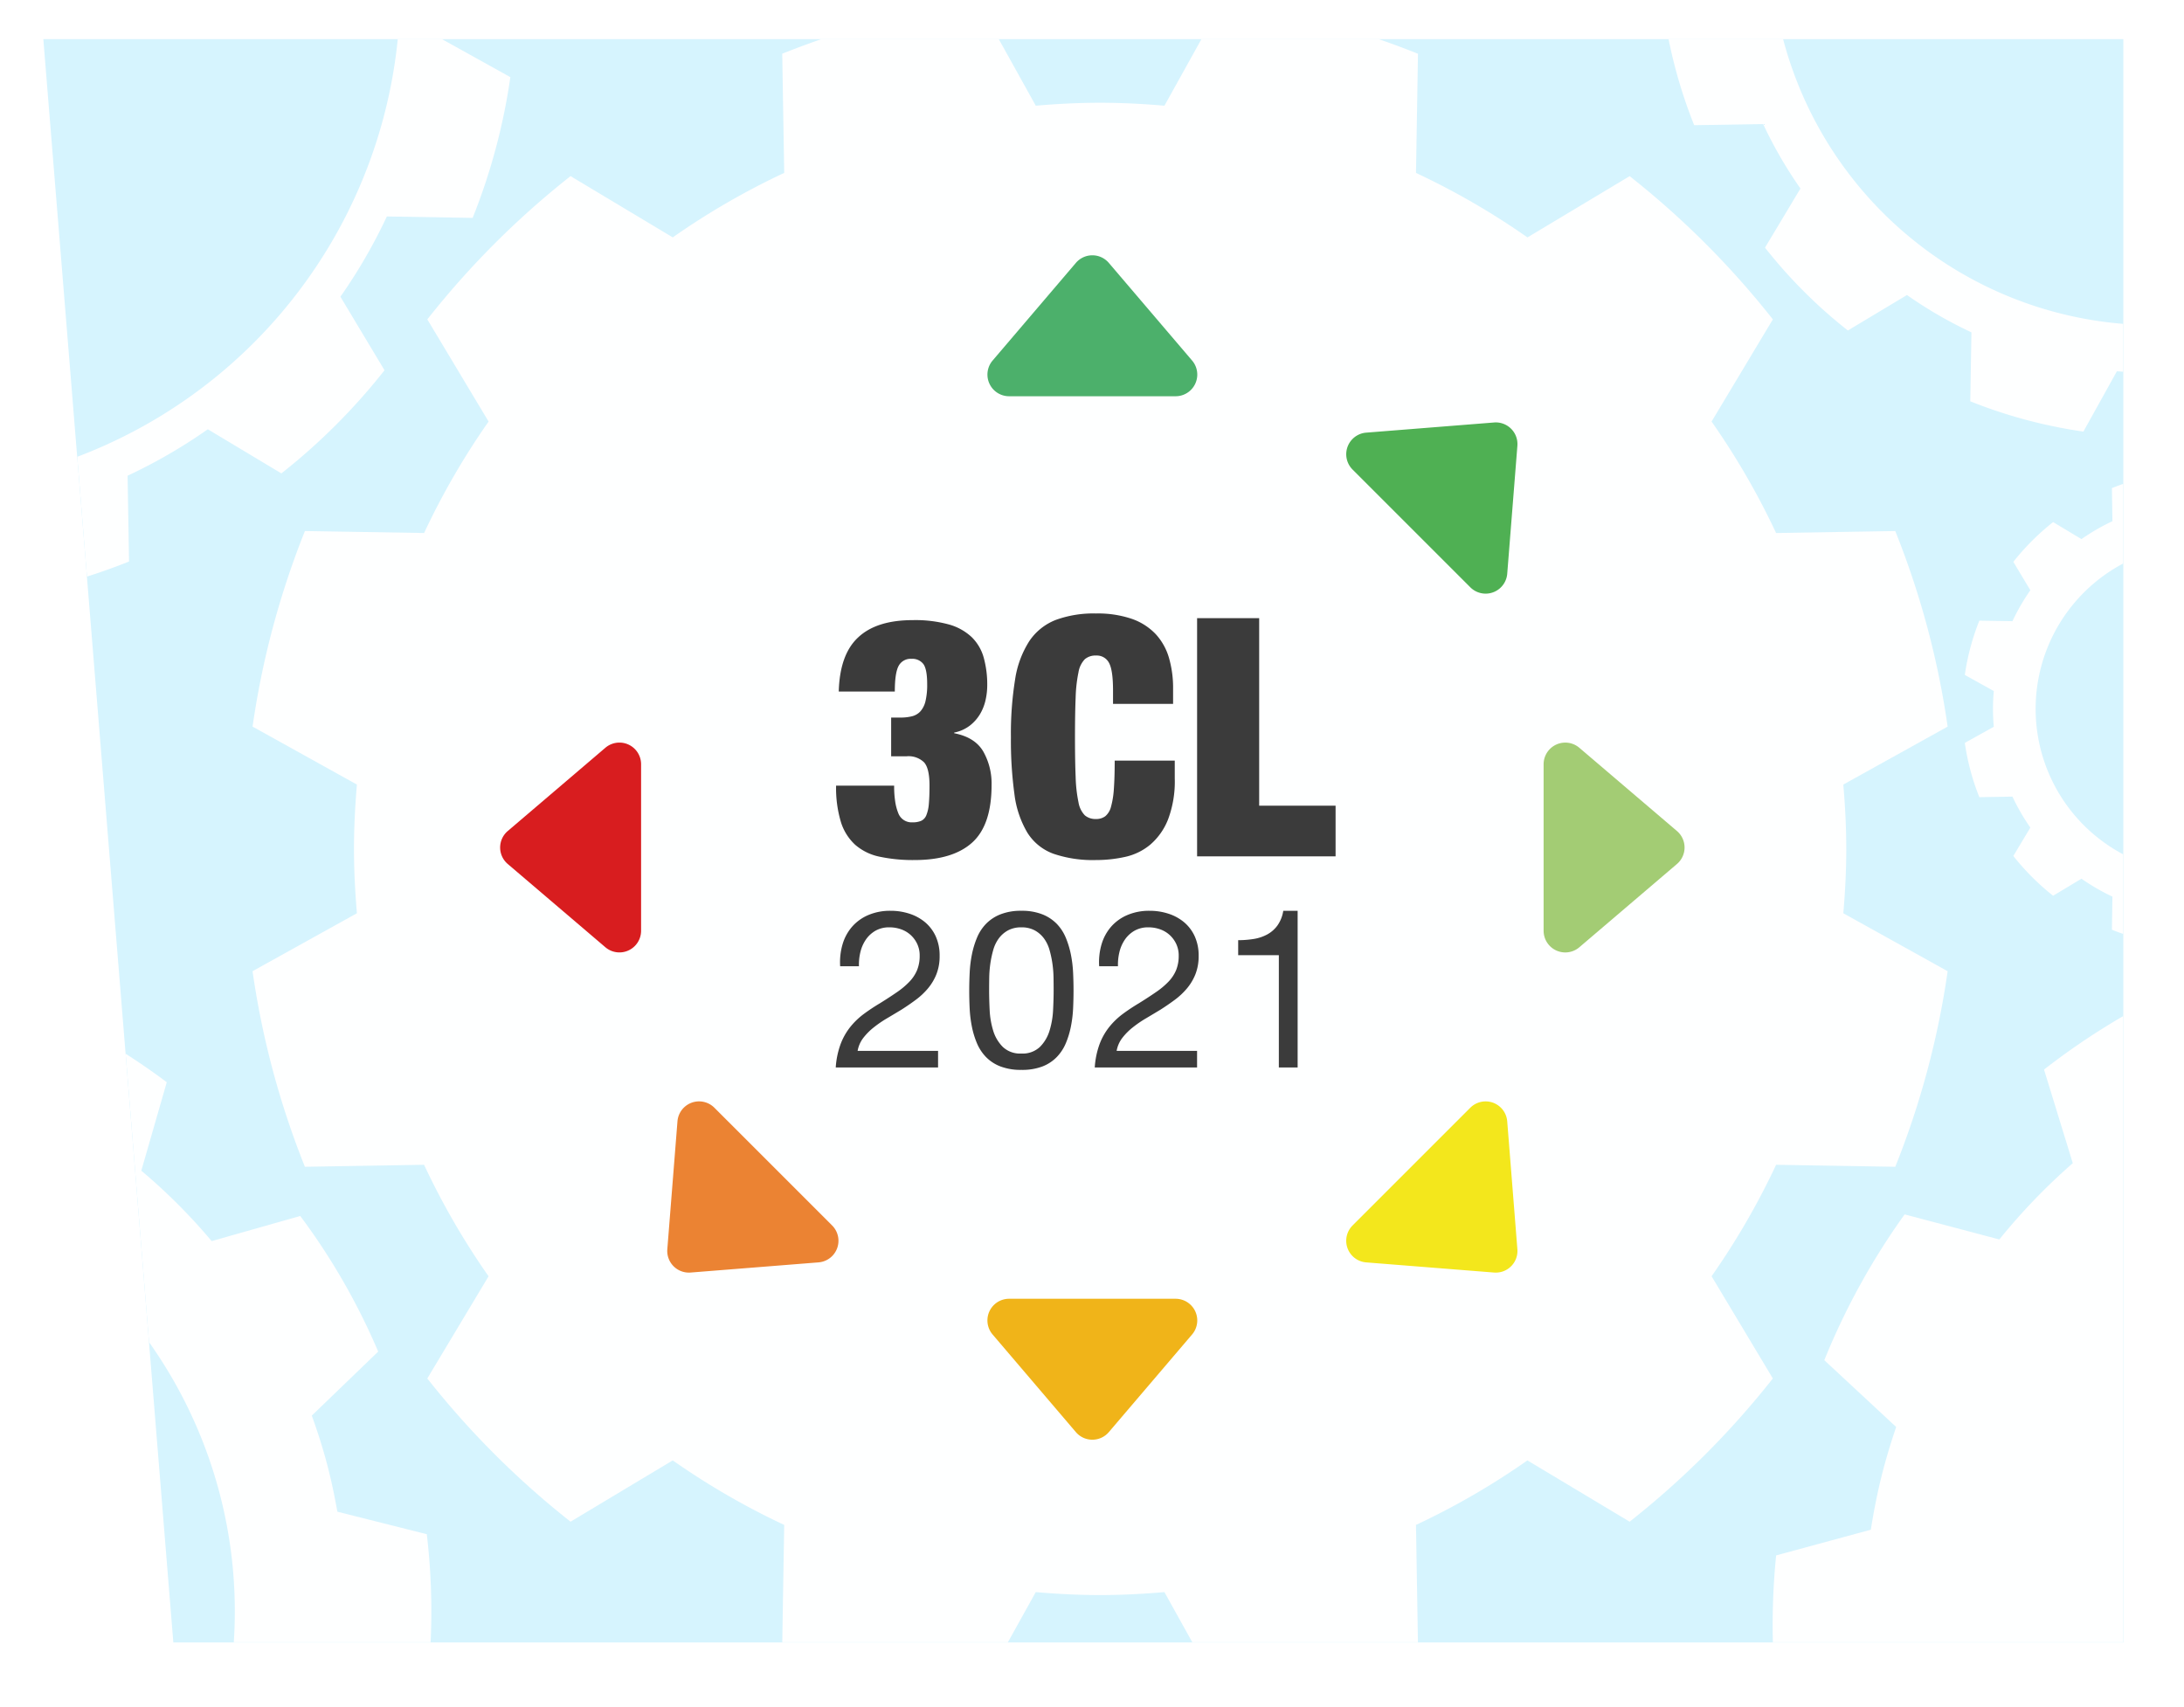
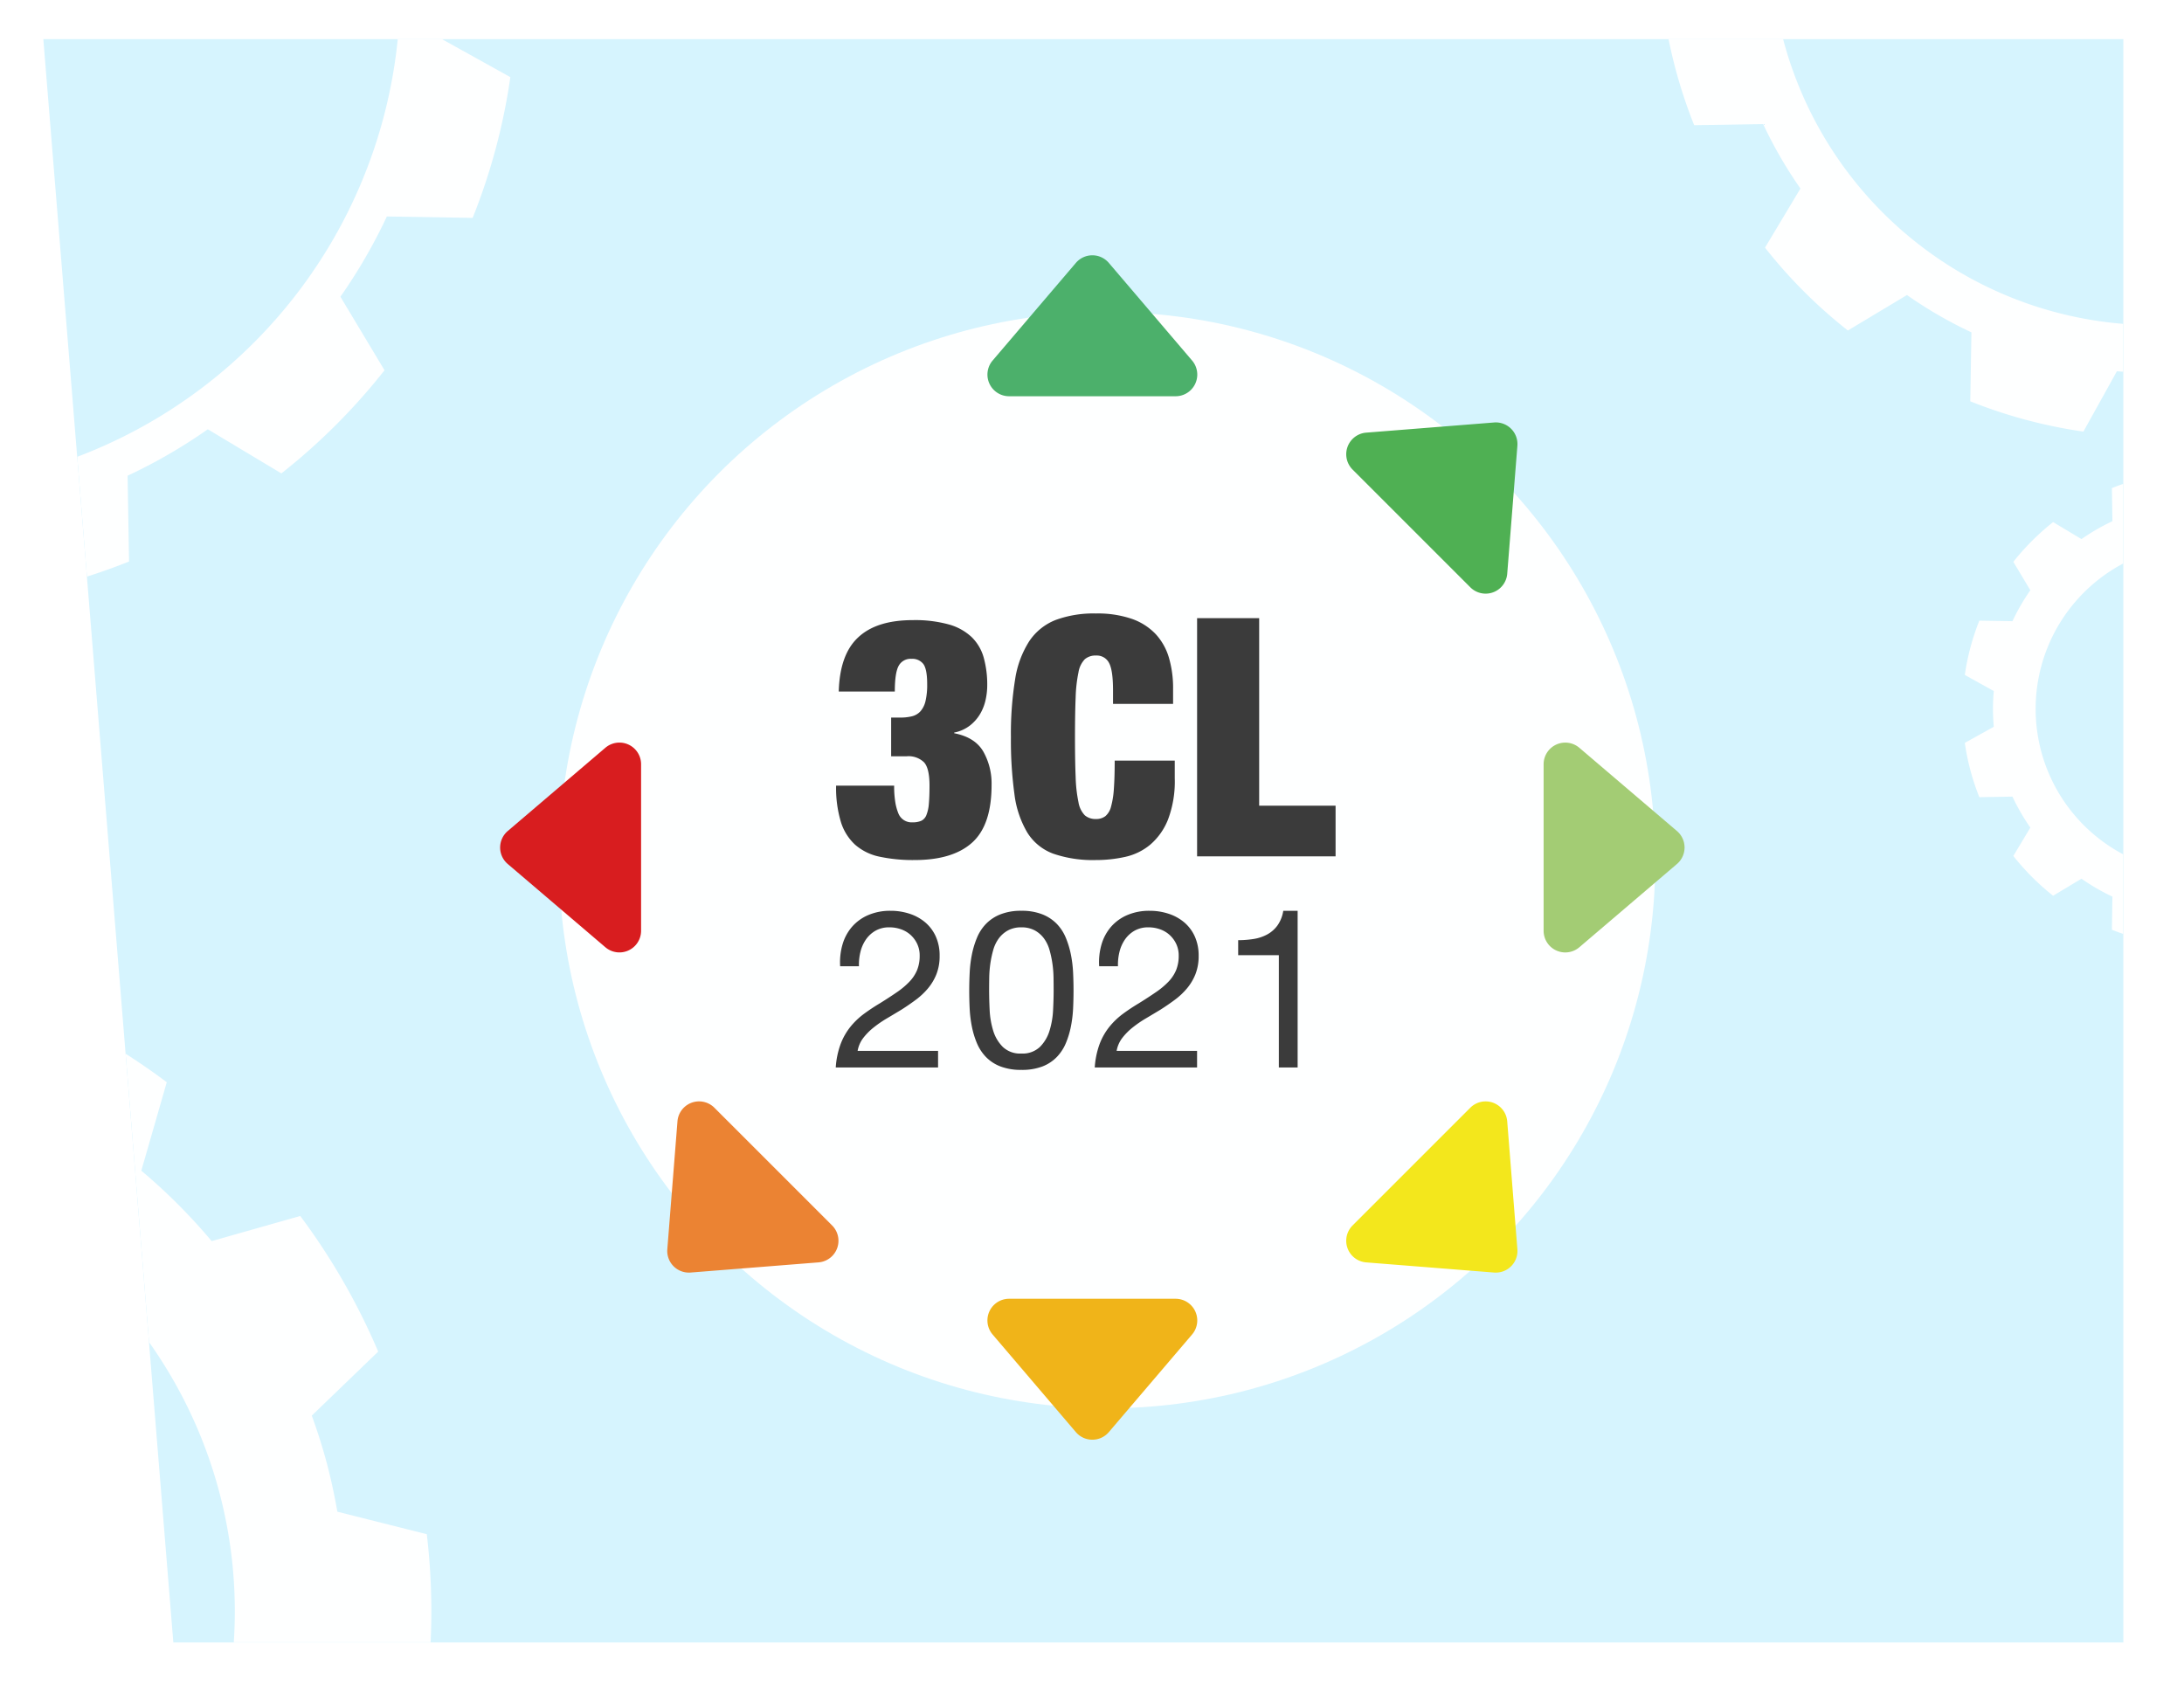
<svg xmlns="http://www.w3.org/2000/svg" width="504" height="394" viewBox="0 0 504 394">
  <defs>
    <filter id="size" x="0" y="0" width="504" height="394" filterUnits="userSpaceOnUse">
      <feOffset dx="2" dy="3" input="SourceAlpha" />
      <feGaussianBlur stdDeviation="4" result="blur" />
      <feFlood flood-opacity="0.161" />
      <feComposite operator="in" in2="blur" />
      <feComposite in="SourceGraphic" />
    </filter>
    <clipPath id="clip-path">
      <path id="bkg" d="M7271-3575h480v370H7301Z" transform="translate(-7108.3 4105.3)" fill="#edf9ff" />
    </clipPath>
  </defs>
  <g id="_3cl" data-name="3cl" transform="translate(-426.643 -246.087)">
    <path id="bkg-2" data-name="bkg" d="M7271-3575h480v370H7301Z" transform="translate(-6834.357 3830.125)" fill="#d6f4fe" />
    <g id="cogs" transform="translate(273.942 -275.212)">
      <g transform="matrix(1, 0, 0, 1, 152.7, 521.3)" filter="url(#size)">
        <rect id="size-2" data-name="size" width="480" height="370" transform="translate(10 9)" fill="#f4b5b5" opacity="0" />
      </g>
      <g id="Groupe_de_masques_24" data-name="Groupe de masques 24" clip-path="url(#clip-path)">
        <g id="Groupe_6051" data-name="Groupe 6051" transform="translate(-11.328 -9.535)" opacity="0.969">
          <path id="Tracé_8311" data-name="Tracé 8311" d="M344.213,213.649c0-2.893-.156-5.751-.4-8.583l13.931-7.738a113.36,113.36,0,0,0-7-26.11l-15.909.265a99.267,99.267,0,0,0-8.609-14.876l8.18-13.645a115.052,115.052,0,0,0-19.118-19.118l-13.64,8.18a99.49,99.49,0,0,0-14.881-8.614l.265-15.909a113.751,113.751,0,0,0-26.105-6.987l-7.742,13.927c-2.828-.247-5.69-.395-8.583-.395s-5.755.147-8.6.395l-7.733-13.927a113.589,113.589,0,0,0-26.105,6.987l.265,15.909a99.236,99.236,0,0,0-14.876,8.614l-13.64-8.18A114.725,114.725,0,0,0,154.8,142.962l8.176,13.645a99.425,99.425,0,0,0-8.609,14.876l-15.913-.265a113.784,113.784,0,0,0-6.987,26.11l13.931,7.738c-.247,2.832-.4,5.69-.4,8.583s.152,5.76.4,8.592l-13.931,7.737a113.748,113.748,0,0,0,6.987,26.105l15.913-.26a99.268,99.268,0,0,0,8.609,14.876l-8.18,13.645a114.584,114.584,0,0,0,19.123,19.118l13.64-8.184a99.239,99.239,0,0,0,14.876,8.614l-.265,15.913a113.531,113.531,0,0,0,26.105,6.987l7.733-13.927c2.841.239,5.7.39,8.6.39s5.755-.152,8.583-.39l7.742,13.927a113.753,113.753,0,0,0,26.105-6.987l-.265-15.913a99.233,99.233,0,0,0,14.876-8.614l13.645,8.184a114.913,114.913,0,0,0,19.118-19.123l-8.18-13.645a99.009,99.009,0,0,0,8.609-14.872l15.909.26a113.324,113.324,0,0,0,7-26.105l-13.931-7.737c.243-2.832.4-5.695.4-8.592m-99.607,88.573a88.569,88.569,0,1,1,88.582-88.569,88.57,88.57,0,0,1-88.582,88.569" transform="translate(416.539 303.641)" fill="#fff" />
-           <path id="Tracé_8313" data-name="Tracé 8313" d="M421.241,326.809c0-5-.26-9.946-.682-14.846l24.077-13.374a195.98,195.98,0,0,0-12.088-45.134l-27.5.455a171.964,171.964,0,0,0-14.892-25.718L404.3,204.61a198.834,198.834,0,0,0-33.05-33.055l-23.58,14.139a171.888,171.888,0,0,0-25.722-14.883l.455-27.5a196.141,196.141,0,0,0-45.13-12.084L263.892,155.3c-4.9-.426-9.842-.682-14.85-.682s-9.946.256-14.842.678l-13.374-24.076a196.119,196.119,0,0,0-45.134,12.084l.455,27.5a171.852,171.852,0,0,0-25.718,14.883l-23.584-14.139A198.7,198.7,0,0,0,93.789,204.61l14.139,23.58a171.856,171.856,0,0,0-14.883,25.718l-27.5-.455a196.388,196.388,0,0,0-12.084,45.134l24.081,13.374c-.422,4.9-.678,9.842-.678,14.846s.256,9.954.678,14.85L53.456,355.033A196.179,196.179,0,0,0,65.54,400.167l27.5-.459a171.379,171.379,0,0,0,14.883,25.727L93.785,449.019a199.013,199.013,0,0,0,33.059,33.05l23.584-14.143a171.872,171.872,0,0,0,25.718,14.888l-.455,27.5a195.881,195.881,0,0,0,45.13,12.084L234.2,498.322c4.9.422,9.838.682,14.842.682s9.954-.261,14.85-.682L277.27,522.4a195.937,195.937,0,0,0,45.13-12.084l-.455-27.5a171.619,171.619,0,0,0,25.714-14.888l23.589,14.143a198.834,198.834,0,0,0,33.05-33.055L390.159,425.43a171.39,171.39,0,0,0,14.892-25.722l27.5.459a195.981,195.981,0,0,0,12.088-45.134l-24.077-13.374c.422-4.9.682-9.842.682-14.85M249.042,434A107.188,107.188,0,1,1,356.236,326.813,107.185,107.185,0,0,1,249.042,434" transform="translate(168.851 399.927)" fill="#fff" />
          <path id="Tracé_8315" data-name="Tracé 8315" d="M250.38,208.4c0-1.388-.066-2.763-.191-4.125l6.689-3.713a54.321,54.321,0,0,0-3.353-12.531l-7.638.124a48.713,48.713,0,0,0-4.134-7.141l3.926-6.551a55.616,55.616,0,0,0-9.177-9.177l-6.547,3.926a48.3,48.3,0,0,0-7.141-4.13l.124-7.638a54.181,54.181,0,0,0-12.526-3.353l-3.717,6.685c-1.366-.12-2.737-.186-4.125-.186s-2.763.067-4.125.186l-3.717-6.685a54.124,54.124,0,0,0-12.526,3.353l.124,7.638a48.3,48.3,0,0,0-7.141,4.13l-6.547-3.926a55.989,55.989,0,0,0-9.182,9.177l3.926,6.551a48.689,48.689,0,0,0-4.13,7.141l-7.638-.124a54.321,54.321,0,0,0-3.353,12.531l6.685,3.713c-.12,1.362-.186,2.737-.186,4.125s.066,2.768.186,4.125l-6.685,3.713a54.3,54.3,0,0,0,3.353,12.535l7.638-.133a47.936,47.936,0,0,0,4.13,7.15l-3.926,6.547a55.839,55.839,0,0,0,9.182,9.182l6.547-3.934a47.543,47.543,0,0,0,7.141,4.134l-.124,7.643a54.345,54.345,0,0,0,12.526,3.353l3.717-6.685c1.362.115,2.732.186,4.125.186s2.759-.071,4.125-.186l3.717,6.685a54.4,54.4,0,0,0,12.526-3.353l-.124-7.643a47.542,47.542,0,0,0,7.141-4.134l6.547,3.934a55.468,55.468,0,0,0,9.177-9.182l-3.926-6.547a48.35,48.35,0,0,0,4.134-7.15l7.638.133a54.3,54.3,0,0,0,3.353-12.535l-6.689-3.713c.124-1.357.191-2.737.191-4.125m-47.812,37.969a37.967,37.967,0,1,1,37.974-37.974,37.968,37.968,0,0,1-37.974,37.974" transform="translate(469.186 486.029)" fill="#fff" />
-           <path id="Tracé_8317" data-name="Tracé 8317" d="M425.432,306.137c0-3.6-.186-7.154-.484-10.686l17.327-9.627a141.222,141.222,0,0,0-8.7-32.492l-19.8.331a124.774,124.774,0,0,0-10.715-18.514l10.173-16.976a143.064,143.064,0,0,0-23.791-23.787l-16.972,10.177a123.9,123.9,0,0,0-18.519-10.719l.331-19.792a141.06,141.06,0,0,0-32.492-8.7l-9.627,17.332c-3.523-.306-7.088-.492-10.69-.492s-7.158.186-10.686.488l-9.623-17.327a140.875,140.875,0,0,0-32.488,8.7l.331,19.792a123.526,123.526,0,0,0-18.523,10.719l-16.968-10.177a142.775,142.775,0,0,0-23.8,23.787l10.177,16.976a123.639,123.639,0,0,0-10.715,18.514l-19.8-.331a141.644,141.644,0,0,0-8.7,32.492l17.332,9.627c-.3,3.532-.484,7.088-.484,10.686s.186,7.163.484,10.69l-17.332,9.627a141.308,141.308,0,0,0,8.7,32.484l19.8-.327a123.474,123.474,0,0,0,10.715,18.519L189.729,394.1a142.482,142.482,0,0,0,23.791,23.8l16.972-10.181a122.827,122.827,0,0,0,18.523,10.719l-.331,19.8a141.311,141.311,0,0,0,32.484,8.7l9.627-17.336c3.527.306,7.084.5,10.686.5s7.167-.19,10.69-.5l9.627,17.336a141.471,141.471,0,0,0,32.492-8.7l-.331-19.8a122.7,122.7,0,0,0,18.51-10.719L389.45,417.9a142.8,142.8,0,0,0,23.791-23.8L403.068,377.13a124.185,124.185,0,0,0,10.715-18.519l19.8.327a141.1,141.1,0,0,0,8.7-32.484l-17.327-9.627c.3-3.527.484-7.084.484-10.69" transform="translate(505.09 506.93)" fill="#fff" />
          <path id="Tracé_8319" data-name="Tracé 8319" d="M264.734,231.751c0-3.6-.186-7.158-.488-10.686l17.336-9.627a141.587,141.587,0,0,0-8.7-32.492l-19.8.331a124.072,124.072,0,0,0-10.719-18.514l10.177-16.976a142.953,142.953,0,0,0-23.8-23.791L211.78,130.176a123.74,123.74,0,0,0-18.523-10.719l.335-19.8a141.128,141.128,0,0,0-32.488-8.7L151.477,108.3c-3.532-.306-7.092-.492-10.694-.492s-7.154.186-10.686.488l-9.619-17.327a140.987,140.987,0,0,0-32.5,8.7l.331,19.8a123.906,123.906,0,0,0-18.518,10.719L52.822,119.995a143.085,143.085,0,0,0-23.791,23.791l10.177,16.976A122.9,122.9,0,0,0,28.5,179.276l-19.8-.331A141.365,141.365,0,0,0,0,211.438l17.323,9.627c-.3,3.528-.484,7.088-.484,10.686s.186,7.163.484,10.69L0,252.068a141.3,141.3,0,0,0,8.693,32.484l19.8-.327a122.738,122.738,0,0,0,10.711,18.518L29.031,319.716a142.484,142.484,0,0,0,23.791,23.8L69.794,333.33a123.543,123.543,0,0,0,18.518,10.719l-.331,19.8a141.448,141.448,0,0,0,32.488,8.7L130.1,355.21c3.532.306,7.084.492,10.686.492s7.163-.186,10.694-.492l9.627,17.336a141.546,141.546,0,0,0,32.488-8.7l-.335-19.8a122.884,122.884,0,0,0,18.514-10.719l16.976,10.181a142.665,142.665,0,0,0,23.8-23.8l-10.177-16.972a123.492,123.492,0,0,0,10.719-18.518l19.8.327a141.52,141.52,0,0,0,8.7-32.484l-17.336-9.627c.3-3.528.488-7.084.488-10.69M140.783,347.15a115.4,115.4,0,1,1,115.4-115.4,115.391,115.391,0,0,1-115.4,115.4" transform="translate(0.213 296.572)" fill="#fff" />
          <path id="Tracé_8321" data-name="Tracé 8321" d="M302.555,332.142c-.993-3.739-2.171-7.378-3.457-10.951l15.322-14.772a151.456,151.456,0,0,0-17.989-31.3l-20.446,5.8a132.679,132.679,0,0,0-16.232-16.248l5.876-20.417a153.791,153.791,0,0,0-31.243-18.113l-14.8,15.239a133.821,133.821,0,0,0-22.17-6l-5.124-20.623a151.41,151.41,0,0,0-36.1-.058l-5.2,20.636c-3.743.662-7.489,1.447-11.228,2.44s-7.373,2.175-10.947,3.457l-14.768-15.322a151.5,151.5,0,0,0-31.3,17.993l5.806,20.446A132.407,132.407,0,0,0,72.3,280.577L51.885,274.7a153.3,153.3,0,0,0-18.113,31.247l15.239,14.8a133,133,0,0,0-6,22.162l-20.628,5.124a151.882,151.882,0,0,0-.054,36.1l20.64,5.2c.658,3.738,1.443,7.481,2.44,11.219s2.171,7.378,3.457,10.951L33.54,426.285a151.389,151.389,0,0,0,17.985,31.3l20.45-5.806A132.652,132.652,0,0,0,88.2,468.033l-5.872,20.417a153.4,153.4,0,0,0,31.247,18.113l14.8-15.243a132.56,132.56,0,0,0,22.166,6.009l5.124,20.623a151.382,151.382,0,0,0,36.094.062l5.207-20.64c3.734-.658,7.477-1.447,11.219-2.44s7.378-2.175,10.951-3.461l14.772,15.322a151.2,151.2,0,0,0,31.3-17.989l-5.806-20.446a132.639,132.639,0,0,0,16.248-16.228L296.079,458a154.053,154.053,0,0,0,18.109-31.243l-15.243-14.809a133.012,133.012,0,0,0,6.009-22.162l20.619-5.12a151.26,151.26,0,0,0,.062-36.107L305,343.366c-.662-3.743-1.452-7.485-2.444-11.224M201.58,470.1A107.351,107.351,0,1,1,277.721,338.75,107.351,107.351,0,0,1,201.58,470.1" transform="translate(-63.114 536.324)" fill="#fff" />
-           <path id="Tracé_8322" data-name="Tracé 8322" d="M406.533,396.3l21.852-5.934a161.693,161.693,0,0,0-.753-38.4l-22.046-5.049a141.374,141.374,0,0,0-6.815-23.464L414.7,307.41A164.114,164.114,0,0,0,394.83,274.52l-21.608,6.646a141.044,141.044,0,0,0-17.6-16.951l5.777-21.86a160.619,160.619,0,0,0-33.634-18.535L312.34,240.407c-3.829-1.307-7.725-2.485-11.716-3.47s-8-1.757-11.985-2.382L282.714,212.7a161.541,161.541,0,0,0-38.41.757L239.255,235.5a140.472,140.472,0,0,0-23.46,6.828l-16.041-15.938a163.4,163.4,0,0,0-32.889,19.871l6.637,21.608a141.241,141.241,0,0,0-16.947,17.6L134.7,279.686a161.394,161.394,0,0,0-18.539,33.646l16.587,15.417c-1.3,3.829-2.481,7.717-3.466,11.716s-1.749,7.99-2.382,11.985l-21.852,5.93a160.872,160.872,0,0,0,.753,38.406l22.046,5.054a140.925,140.925,0,0,0,6.811,23.464L118.723,441.34a163.515,163.515,0,0,0,19.871,32.889l21.62-6.646a140.062,140.062,0,0,0,17.592,16.947l-5.777,21.864a160.747,160.747,0,0,0,33.638,18.535l15.413-16.587c3.829,1.3,7.729,2.481,11.72,3.469s7.994,1.745,11.989,2.378l5.934,21.86a161.656,161.656,0,0,0,38.4-.761l5.058-22.042a141.591,141.591,0,0,0,23.46-6.819l16.037,15.934a163.269,163.269,0,0,0,32.889-19.871l-6.637-21.612a141.824,141.824,0,0,0,16.947-17.6l21.86,5.781a161.412,161.412,0,0,0,18.539-33.646L400.69,420c1.29-3.821,2.477-7.725,3.461-11.72s1.749-7.986,2.382-11.98" transform="translate(468.859 531.394)" fill="#fff" />
          <circle id="Ellipse_644" data-name="Ellipse 644" cx="126.5" cy="126.5" r="126.5" transform="translate(293.028 602.834)" fill="#fff" />
        </g>
      </g>
    </g>
    <g id="_3cl-2" data-name="3cl">
      <path id="size-3" data-name="size" d="M7271-3575h480v280H7301Z" transform="translate(-6834.357 3873.516)" fill="#d6f4fe" opacity="0" />
      <path id="Tracé_8323" data-name="Tracé 8323" d="M-56.441-38.038h12.936q0-4.312.886-5.929a3.108,3.108,0,0,1,2.965-1.617,3.18,3.18,0,0,1,2.733,1.194q.885,1.193.885,4.659a16.1,16.1,0,0,1-.385,3.889,5.445,5.445,0,0,1-1.155,2.348A3.9,3.9,0,0,1-39.5-32.34a10.873,10.873,0,0,1-2.772.308h-2.079V-23.1h3.619a5.133,5.133,0,0,1,3.965,1.386q1.271,1.386,1.271,5.39,0,2.541-.154,4.2a8.65,8.65,0,0,1-.577,2.618A2.413,2.413,0,0,1-37.422-8.2a4.919,4.919,0,0,1-2,.346,3.278,3.278,0,0,1-3.234-2,11.905,11.905,0,0,1-.731-2.618,22.909,22.909,0,0,1-.27-3.85h-13.4a27.334,27.334,0,0,0,1.078,8.277,11.9,11.9,0,0,0,3.311,5.352A12.355,12.355,0,0,0-47.008.077a37.051,37.051,0,0,0,8.047.77q8.855,0,13.321-4.042t4.466-13.283A14.989,14.989,0,0,0-23.1-24.217q-1.925-3.272-6.7-4.2v-.154a8.68,8.68,0,0,0,3.619-1.617,9.573,9.573,0,0,0,2.348-2.656,11.038,11.038,0,0,0,1.271-3.234,15.428,15.428,0,0,0,.385-3.35,23.3,23.3,0,0,0-.809-6.429,10.6,10.6,0,0,0-2.772-4.736,12.584,12.584,0,0,0-5.274-2.926,29.221,29.221,0,0,0-8.316-1q-8.393,0-12.628,4Q-56.21-46.585-56.441-38.038Zm63.294-.231v3.08h13.86v-3.465a24.939,24.939,0,0,0-.963-7.2,13.664,13.664,0,0,0-3.08-5.467,13.831,13.831,0,0,0-5.506-3.5,24.226,24.226,0,0,0-8.239-1.232,25.3,25.3,0,0,0-9.317,1.5,13.057,13.057,0,0,0-6.083,4.89,22.565,22.565,0,0,0-3.273,8.855,78.34,78.34,0,0,0-.962,13.321A90.857,90.857,0,0,0-15.9-14.36a22.888,22.888,0,0,0,2.964,8.855A11.893,11.893,0,0,0-6.93-.616,28.109,28.109,0,0,0,2.926.847,30.792,30.792,0,0,0,9.663.116a13.574,13.574,0,0,0,5.814-2.849,14.793,14.793,0,0,0,4.081-5.813,24.851,24.851,0,0,0,1.54-9.471V-22.1H7.238q0,3.927-.192,6.507a20.038,20.038,0,0,1-.654,4.119A4.213,4.213,0,0,1,5.082-9.278a3.423,3.423,0,0,1-2.156.654,3.764,3.764,0,0,1-2.58-.847,5.652,5.652,0,0,1-1.463-3,32.954,32.954,0,0,1-.655-5.814q-.154-3.658-.154-9.2t.154-9.2A32.953,32.953,0,0,1-1.116-42.5a5.652,5.652,0,0,1,1.463-3,3.764,3.764,0,0,1,2.58-.847,3.163,3.163,0,0,1,3,1.694Q6.853-42.966,6.853-38.269Zm19.4-16.709V0H58.212V-11.7H40.579V-54.978Z" transform="translate(676.643 443.713)" fill="#3b3b3b" />
      <path id="Tracé_8324" data-name="Tracé 8324" d="M-56.763-23.358h4.335A12.268,12.268,0,0,1-52.1-26.6a8.626,8.626,0,0,1,1.25-2.882,6.8,6.8,0,0,1,2.218-2.065,6.306,6.306,0,0,1,3.239-.791,7.919,7.919,0,0,1,2.7.459,6.483,6.483,0,0,1,2.219,1.326,6.536,6.536,0,0,1,1.5,2.066,6.239,6.239,0,0,1,.561,2.677,8.678,8.678,0,0,1-.587,3.315,8.706,8.706,0,0,1-1.734,2.652A17.842,17.842,0,0,1-43.6-17.417q-1.734,1.2-4.029,2.627-1.887,1.122-3.621,2.4a17.078,17.078,0,0,0-3.111,2.958,14.66,14.66,0,0,0-2.269,3.953A19.2,19.2,0,0,0-57.783,0H-34.17V-3.825H-52.734a6.853,6.853,0,0,1,1.3-2.983,14.018,14.018,0,0,1,2.4-2.423,26.555,26.555,0,0,1,3.085-2.116q1.683-.995,3.366-2.014,1.683-1.071,3.264-2.244a16.507,16.507,0,0,0,2.805-2.627,12.064,12.064,0,0,0,1.964-3.289,11.267,11.267,0,0,0,.739-4.233,10.627,10.627,0,0,0-.892-4.488,9.274,9.274,0,0,0-2.423-3.238,10.717,10.717,0,0,0-3.6-1.989,13.862,13.862,0,0,0-4.411-.688,12.751,12.751,0,0,0-5.1.969,10.411,10.411,0,0,0-3.749,2.677A10.807,10.807,0,0,0-56.2-28.458,14.622,14.622,0,0,0-56.763-23.358ZM-22.389-17.8q0-1.326.025-2.933a25.567,25.567,0,0,1,.255-3.213,23.881,23.881,0,0,1,.663-3.137,8.313,8.313,0,0,1,1.275-2.677,6.569,6.569,0,0,1,2.116-1.861,6.282,6.282,0,0,1,3.111-.714,6.282,6.282,0,0,1,3.111.714,6.569,6.569,0,0,1,2.116,1.861,8.313,8.313,0,0,1,1.275,2.677,23.881,23.881,0,0,1,.663,3.137,25.567,25.567,0,0,1,.255,3.213Q-7.5-19.125-7.5-17.8q0,2.04-.128,4.564a19.217,19.217,0,0,1-.816,4.743,8.957,8.957,0,0,1-2.219,3.748,5.791,5.791,0,0,1-4.284,1.53,5.791,5.791,0,0,1-4.284-1.53,8.957,8.957,0,0,1-2.218-3.748,19.216,19.216,0,0,1-.816-4.743Q-22.389-15.759-22.389-17.8Zm-4.59.051q0,1.989.1,4.131a28.114,28.114,0,0,0,.51,4.182,19.884,19.884,0,0,0,1.173,3.851A10.367,10.367,0,0,0-23.1-2.4a9.246,9.246,0,0,0,3.34,2.167,13.19,13.19,0,0,0,4.819.79A13.144,13.144,0,0,0-10.1-.229,9.287,9.287,0,0,0-6.783-2.4,10.367,10.367,0,0,0-4.692-5.584,19.884,19.884,0,0,0-3.519-9.435a28.113,28.113,0,0,0,.51-4.182q.1-2.142.1-4.131t-.1-4.131a28.113,28.113,0,0,0-.51-4.182,20.506,20.506,0,0,0-1.173-3.876A10.286,10.286,0,0,0-6.783-33.15a9.524,9.524,0,0,0-3.34-2.193,12.819,12.819,0,0,0-4.819-.816,12.819,12.819,0,0,0-4.819.816A9.524,9.524,0,0,0-23.1-33.15a10.286,10.286,0,0,0-2.091,3.213,20.507,20.507,0,0,0-1.173,3.876,28.114,28.114,0,0,0-.51,4.182Q-26.979-19.737-26.979-17.748Zm29.988-5.61H7.344A12.268,12.268,0,0,1,7.675-26.6a8.626,8.626,0,0,1,1.249-2.882,6.8,6.8,0,0,1,2.219-2.065,6.306,6.306,0,0,1,3.238-.791,7.919,7.919,0,0,1,2.7.459A6.483,6.483,0,0,1,19.3-30.549a6.536,6.536,0,0,1,1.5,2.066,6.239,6.239,0,0,1,.561,2.677,8.678,8.678,0,0,1-.587,3.315,8.706,8.706,0,0,1-1.734,2.652,17.842,17.842,0,0,1-2.882,2.423q-1.734,1.2-4.029,2.627-1.887,1.122-3.621,2.4A17.078,17.078,0,0,0,5.406-9.435,14.66,14.66,0,0,0,3.136-5.483,19.2,19.2,0,0,0,1.989,0H25.6V-3.825H7.038a6.853,6.853,0,0,1,1.3-2.983,14.018,14.018,0,0,1,2.4-2.423,26.555,26.555,0,0,1,3.086-2.116q1.683-.995,3.366-2.014,1.683-1.071,3.264-2.244a16.507,16.507,0,0,0,2.805-2.627,12.064,12.064,0,0,0,1.963-3.289,11.267,11.267,0,0,0,.74-4.233,10.627,10.627,0,0,0-.892-4.488,9.274,9.274,0,0,0-2.423-3.238,10.717,10.717,0,0,0-3.6-1.989,13.862,13.862,0,0,0-4.411-.688,12.751,12.751,0,0,0-5.1.969,10.411,10.411,0,0,0-3.749,2.677A10.807,10.807,0,0,0,3.57-28.458,14.622,14.622,0,0,0,3.009-23.358ZM48.807,0V-36.159H45.492a7.95,7.95,0,0,1-1.326,3.366A7.153,7.153,0,0,1,41.794-30.7a9.747,9.747,0,0,1-3.137,1.045,22.325,22.325,0,0,1-3.57.281v3.468h9.384V0Z" transform="translate(677.29 492.428)" fill="#3b3b3b" />
      <g id="pointes" transform="translate(495.466 455.507) rotate(-45)">
        <g id="Groupe_6010" data-name="Groupe 6010" transform="translate(109.319 223.935)">
          <path id="Polygone_2" data-name="Polygone 2" d="M26.246,4.46a5,5,0,0,1,7.608,0L53.067,26.986a5,5,0,0,1-3.8,8.245H10.836a5,5,0,0,1-3.8-8.245Z" transform="translate(60.099 35.231) rotate(180)" fill="#f3e71c" />
        </g>
        <g id="Groupe_6011" data-name="Groupe 6011" transform="translate(0 149.847) rotate(-90)">
          <path id="Polygone_1" data-name="Polygone 1" d="M26.246,4.46a5,5,0,0,1,7.608,0L53.067,26.986a5,5,0,0,1-3.8,8.245H10.836a5,5,0,0,1-3.8-8.245Z" transform="translate(0)" fill="#eb8333" />
          <path id="Polygone_2-2" data-name="Polygone 2" d="M26.246,4.46a5,5,0,0,1,7.608,0L53.067,26.986a5,5,0,0,1-3.8,8.245H10.836a5,5,0,0,1-3.8-8.245Z" transform="translate(60.099 278.737) rotate(180)" fill="#4fb053" />
        </g>
        <g id="Groupe_6012" data-name="Groupe 6012" transform="translate(62.069 239.593) rotate(-135)">
          <path id="Polygone_1-2" data-name="Polygone 1" d="M26.246,4.46a5,5,0,0,1,7.608,0L53.067,26.986a5,5,0,0,1-3.8,8.245H10.836a5,5,0,0,1-3.8-8.245Z" transform="translate(0)" fill="#f0b419" />
          <path id="Polygone_2-3" data-name="Polygone 2" d="M26.246,4.46a5,5,0,0,1,7.608,0L53.067,26.986a5,5,0,0,1-3.8,8.245H10.836a5,5,0,0,1-3.8-8.245Z" transform="translate(60.099 278.737) rotate(180)" fill="#4cb06b" />
        </g>
        <g id="Groupe_6013" data-name="Groupe 6013" transform="translate(259.165 197.098) rotate(135)">
          <path id="Polygone_1-3" data-name="Polygone 1" d="M26.246,4.46a5,5,0,0,1,7.608,0L53.067,26.986a5,5,0,0,1-3.8,8.245H10.836a5,5,0,0,1-3.8-8.245Z" transform="translate(0)" fill="#a3cc74" />
          <path id="Polygone_2-4" data-name="Polygone 2" d="M26.246,4.46a5,5,0,0,1,7.608,0L53.067,26.986a5,5,0,0,1-3.8,8.245H10.836a5,5,0,0,1-3.8-8.245Z" transform="translate(60.099 278.737) rotate(180)" fill="#d81d1f" />
        </g>
      </g>
    </g>
  </g>
</svg>